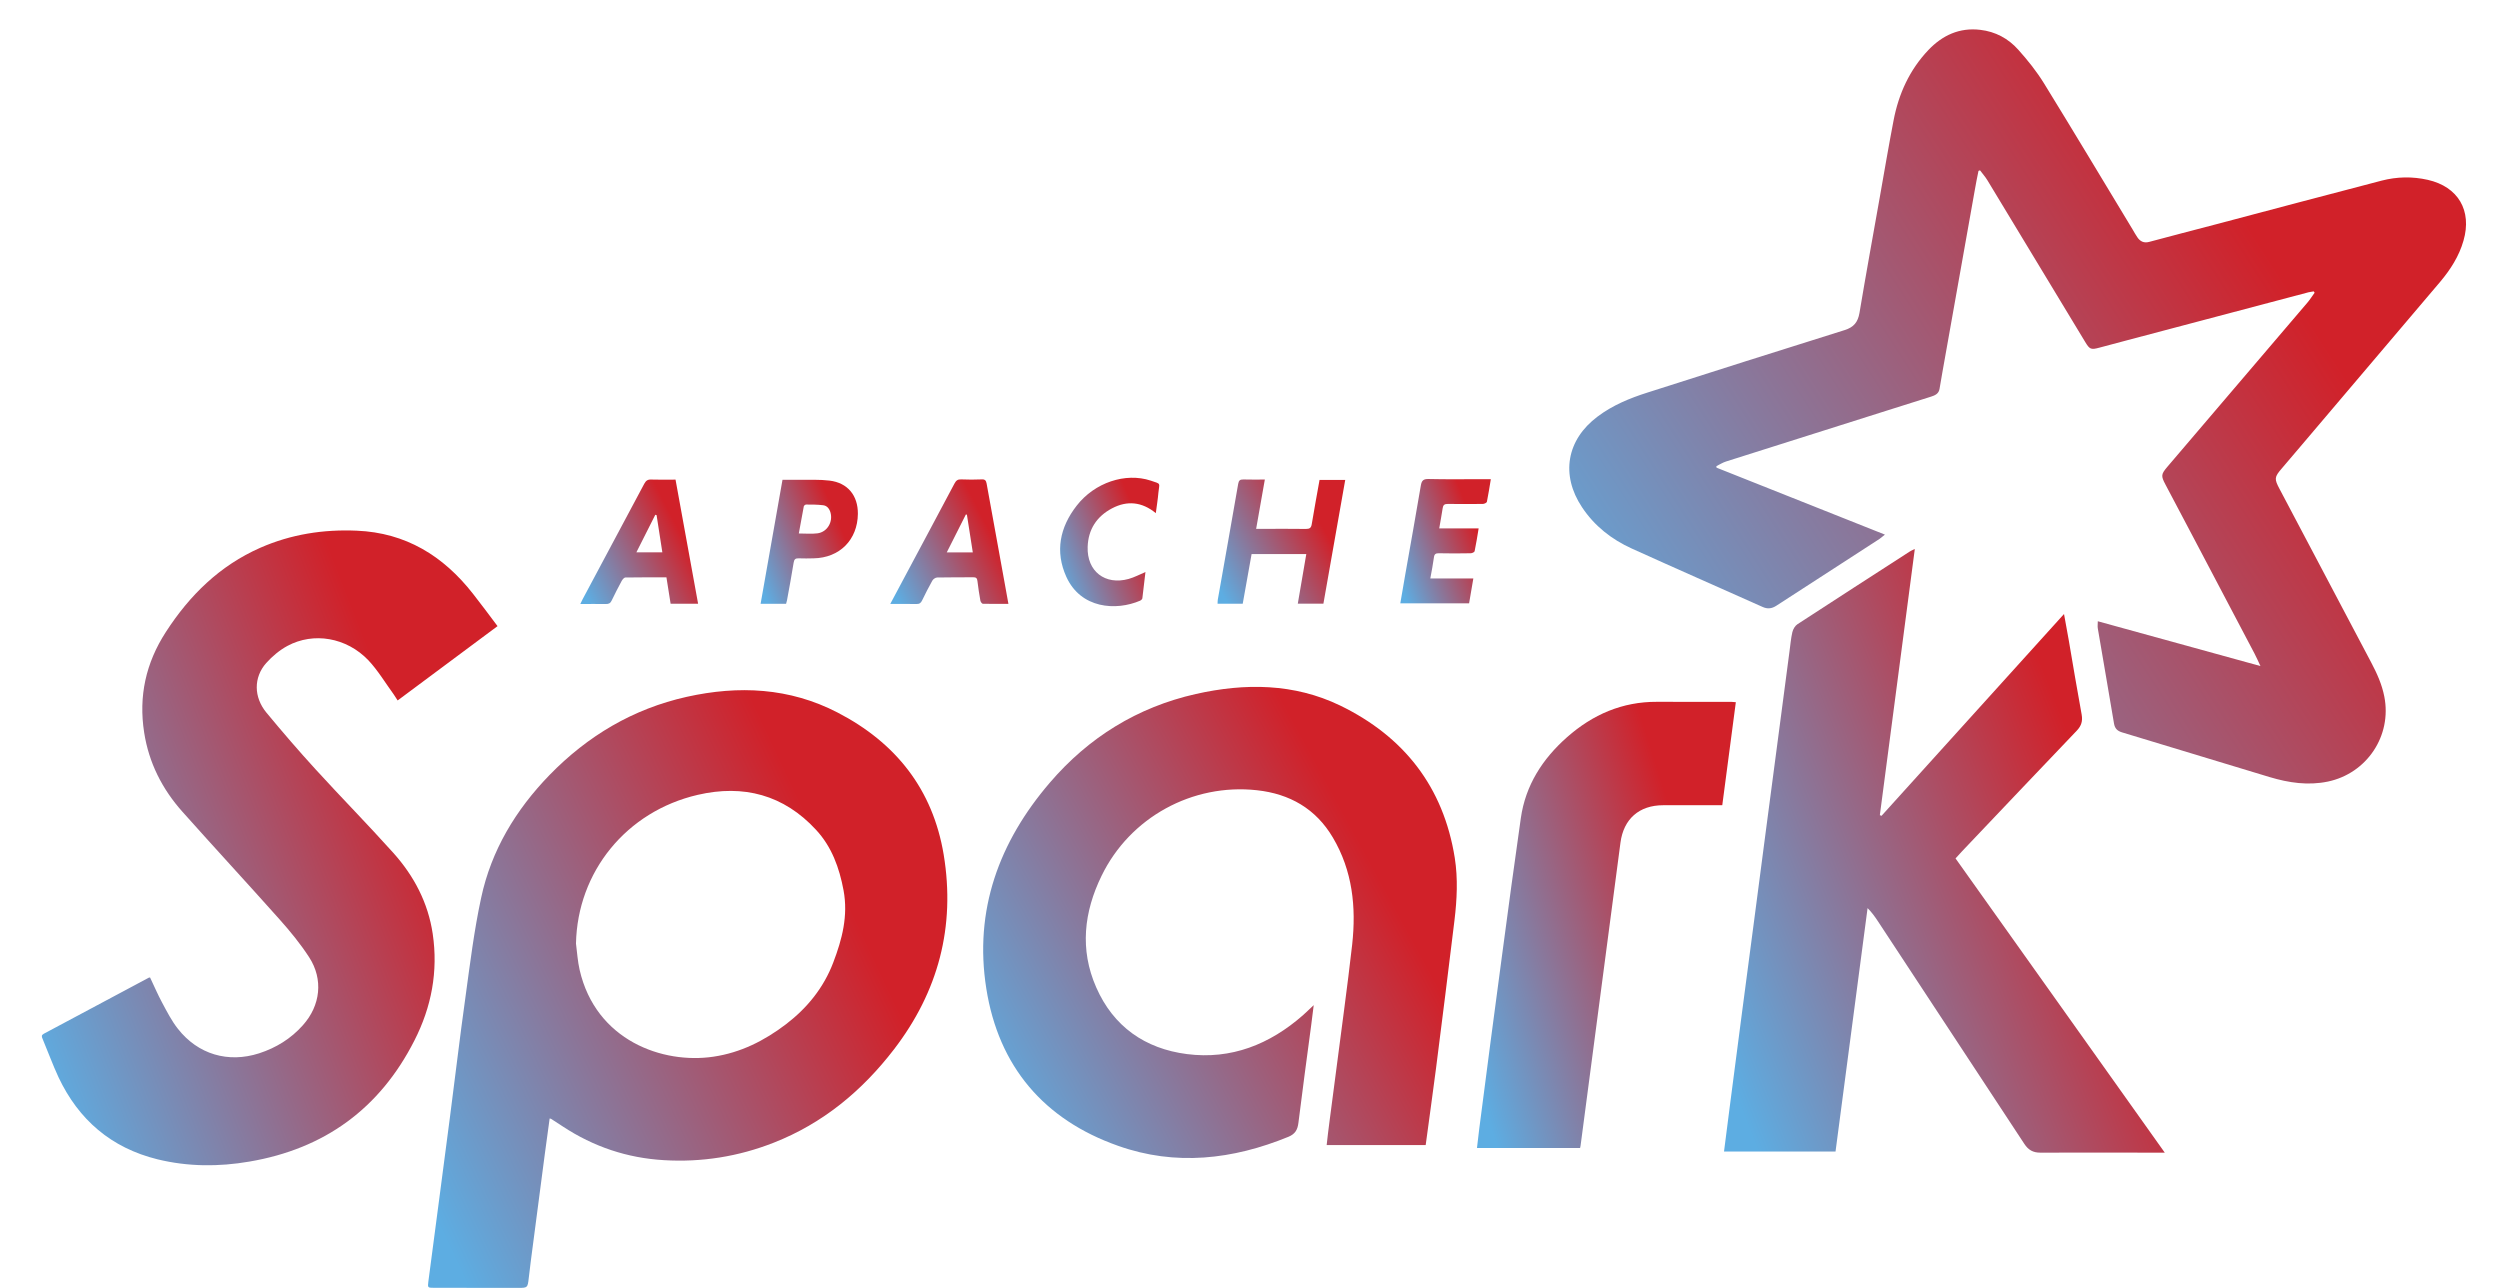
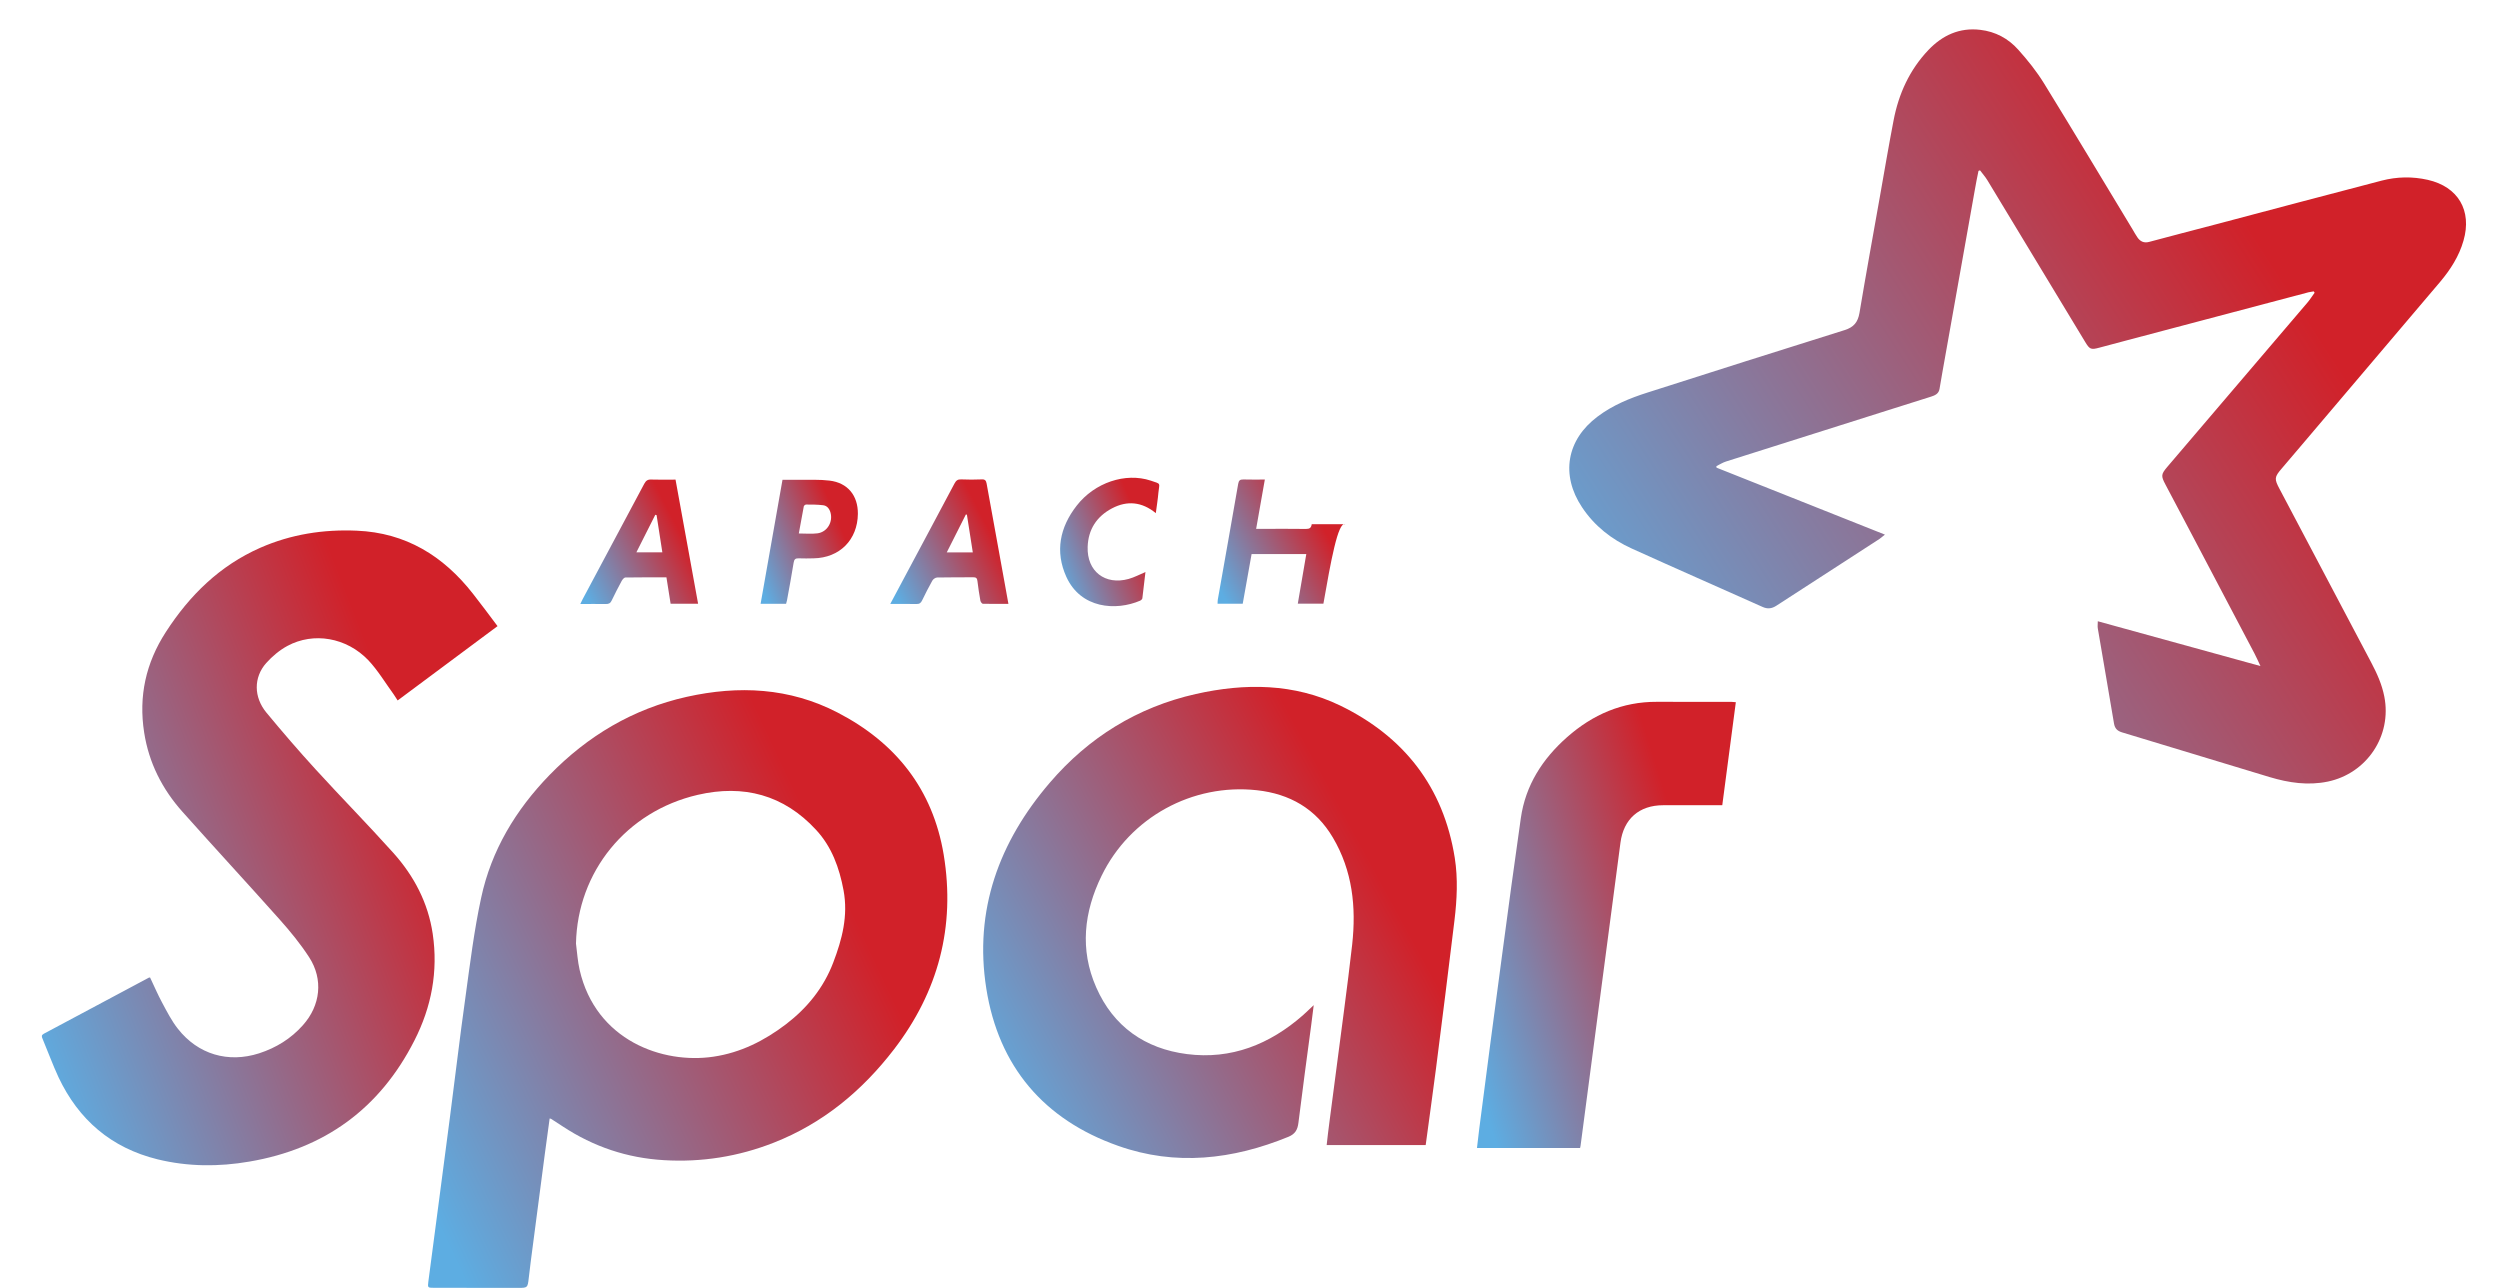
<svg xmlns="http://www.w3.org/2000/svg" width="33" height="17" viewBox="0 0 33 17" fill="none">
  <path d="M27.689 8.2C28.403 8.397 29.112 8.592 29.838 8.792C29.807 8.727 29.786 8.677 29.76 8.628C29.498 8.13 29.235 7.631 28.973 7.133C28.844 6.888 28.713 6.642 28.584 6.396C28.523 6.281 28.526 6.26 28.609 6.162C29.227 5.439 29.844 4.715 30.46 3.992C30.494 3.952 30.522 3.906 30.553 3.864C30.549 3.858 30.545 3.853 30.541 3.846C30.519 3.85 30.495 3.853 30.473 3.858C29.675 4.069 28.877 4.28 28.08 4.491C27.957 4.523 27.835 4.556 27.712 4.589C27.601 4.619 27.584 4.613 27.524 4.513C27.095 3.802 26.665 3.091 26.234 2.38C26.206 2.333 26.168 2.292 26.136 2.248C26.129 2.251 26.123 2.253 26.116 2.256C26.099 2.339 26.082 2.421 26.068 2.505C25.925 3.308 25.782 4.112 25.639 4.917C25.626 4.988 25.613 5.061 25.602 5.132C25.592 5.197 25.543 5.219 25.489 5.236C25.29 5.3 25.092 5.362 24.893 5.424C24.189 5.647 23.486 5.869 22.783 6.092C22.739 6.106 22.699 6.132 22.656 6.153C22.656 6.159 22.657 6.166 22.658 6.173C23.396 6.466 24.133 6.759 24.881 7.057C24.852 7.079 24.832 7.098 24.809 7.114C24.355 7.408 23.901 7.701 23.447 7.996C23.387 8.035 23.331 8.041 23.265 8.011C22.691 7.754 22.113 7.501 21.54 7.241C21.273 7.12 21.047 6.943 20.883 6.696C20.599 6.27 20.678 5.805 21.089 5.498C21.287 5.349 21.513 5.256 21.746 5.182C22.614 4.905 23.482 4.628 24.35 4.357C24.471 4.319 24.524 4.252 24.545 4.131C24.63 3.623 24.722 3.117 24.812 2.61C24.872 2.27 24.93 1.929 24.995 1.59C25.062 1.239 25.206 0.922 25.455 0.66C25.64 0.466 25.865 0.361 26.14 0.394C26.339 0.417 26.509 0.508 26.64 0.655C26.765 0.794 26.884 0.943 26.982 1.102C27.376 1.742 27.762 2.387 28.151 3.03C28.171 3.065 28.191 3.099 28.213 3.132C28.25 3.187 28.3 3.212 28.369 3.193C28.663 3.114 28.957 3.038 29.251 2.961C29.98 2.768 30.709 2.574 31.439 2.384C31.64 2.332 31.843 2.328 32.047 2.374C32.448 2.465 32.633 2.78 32.518 3.177C32.46 3.381 32.347 3.557 32.212 3.718C31.605 4.435 30.995 5.152 30.387 5.869C30.297 5.974 30.208 6.079 30.119 6.184C30.021 6.298 30.019 6.321 30.091 6.456C30.494 7.22 30.898 7.983 31.301 8.747C31.376 8.889 31.442 9.035 31.473 9.195C31.575 9.712 31.243 10.209 30.727 10.317C30.465 10.371 30.212 10.333 29.961 10.258C29.311 10.062 28.661 9.863 28.01 9.667C27.948 9.648 27.916 9.615 27.905 9.551C27.835 9.132 27.762 8.714 27.691 8.295C27.686 8.267 27.691 8.239 27.691 8.202L27.689 8.2Z" fill="url(#paint0_linear_13572_14685)" />
  <path d="M7.255 14.766C7.234 14.921 7.212 15.075 7.192 15.23C7.14 15.627 7.088 16.025 7.036 16.422C7.016 16.573 6.996 16.724 6.979 16.875C6.965 16.997 6.963 17 6.844 17C6.472 17 6.1 17 5.727 16.999C5.647 16.999 5.644 16.997 5.654 16.919C5.748 16.2 5.844 15.483 5.937 14.764C6.007 14.23 6.069 13.696 6.144 13.162C6.204 12.724 6.258 12.283 6.351 11.852C6.485 11.224 6.808 10.69 7.253 10.231C7.757 9.713 8.357 9.356 9.066 9.198C9.751 9.046 10.421 9.077 11.055 9.405C11.825 9.803 12.314 10.42 12.457 11.283C12.613 12.232 12.386 13.089 11.801 13.851C11.379 14.4 10.862 14.829 10.212 15.084C9.746 15.267 9.262 15.344 8.763 15.314C8.28 15.286 7.835 15.137 7.43 14.87C7.378 14.836 7.325 14.802 7.273 14.768C7.27 14.766 7.265 14.766 7.256 14.764L7.255 14.766ZM7.603 12.455C7.618 12.571 7.625 12.689 7.651 12.802C7.865 13.736 8.749 14.049 9.419 13.948C9.777 13.895 10.09 13.737 10.375 13.52C10.656 13.305 10.873 13.037 10.999 12.705C11.116 12.399 11.197 12.089 11.135 11.753C11.079 11.454 10.98 11.179 10.773 10.955C10.346 10.491 9.814 10.352 9.21 10.492C8.266 10.711 7.622 11.509 7.603 12.455Z" fill="url(#paint1_linear_13572_14685)" />
  <path d="M6.566 8.266C6.127 8.593 5.69 8.917 5.249 9.246C5.23 9.217 5.214 9.19 5.197 9.166C5.087 9.015 4.989 8.85 4.862 8.715C4.574 8.414 4.139 8.34 3.794 8.526C3.69 8.582 3.593 8.664 3.514 8.752C3.346 8.942 3.348 9.202 3.517 9.407C3.729 9.663 3.945 9.914 4.169 10.159C4.506 10.528 4.856 10.884 5.19 11.256C5.464 11.561 5.651 11.915 5.712 12.327C5.785 12.823 5.696 13.292 5.47 13.735C5.014 14.633 4.285 15.164 3.292 15.333C2.885 15.403 2.481 15.401 2.079 15.303C1.468 15.152 1.038 14.782 0.772 14.219C0.695 14.053 0.632 13.879 0.561 13.71C0.548 13.681 0.546 13.663 0.579 13.645C1.041 13.399 1.504 13.152 1.965 12.905C1.969 12.903 1.973 12.904 1.981 12.903C2.033 13.012 2.081 13.125 2.139 13.233C2.203 13.352 2.265 13.475 2.349 13.581C2.614 13.918 3.011 14.035 3.42 13.904C3.645 13.831 3.841 13.71 3.998 13.533C4.231 13.273 4.27 12.928 4.081 12.636C3.967 12.46 3.832 12.295 3.692 12.138C3.267 11.661 2.833 11.192 2.408 10.715C2.141 10.416 1.965 10.069 1.903 9.67C1.828 9.191 1.925 8.751 2.189 8.343C2.503 7.857 2.901 7.466 3.437 7.23C3.843 7.052 4.269 6.986 4.709 7.005C5.355 7.032 5.851 7.337 6.242 7.836C6.353 7.977 6.46 8.122 6.569 8.267L6.566 8.266Z" fill="url(#paint2_linear_13572_14685)" />
  <path d="M18.818 15.115H17.512C17.524 15.012 17.534 14.913 17.548 14.814C17.613 14.317 17.679 13.82 17.743 13.324C17.78 13.038 17.817 12.753 17.849 12.466C17.903 11.971 17.853 11.494 17.594 11.056C17.369 10.675 17.024 10.478 16.591 10.431C15.74 10.338 14.916 10.789 14.541 11.56C14.308 12.037 14.251 12.534 14.469 13.031C14.696 13.551 15.115 13.843 15.668 13.914C16.252 13.989 16.76 13.786 17.199 13.401C17.242 13.363 17.284 13.321 17.341 13.268C17.329 13.366 17.319 13.449 17.308 13.531C17.251 13.962 17.192 14.391 17.139 14.822C17.128 14.912 17.097 14.968 17.009 15.005C16.272 15.307 15.517 15.394 14.759 15.125C13.778 14.779 13.181 14.076 13.019 13.048C12.856 12.015 13.187 11.113 13.858 10.331C14.37 9.734 15.013 9.335 15.784 9.161C16.433 9.015 17.081 9.019 17.69 9.313C18.532 9.722 19.054 10.387 19.203 11.324C19.246 11.598 19.232 11.875 19.199 12.149C19.12 12.802 19.038 13.454 18.955 14.106C18.912 14.442 18.864 14.776 18.819 15.115H18.818Z" fill="url(#paint3_linear_13572_14685)" />
-   <path d="M25.275 7.25C25.12 8.431 24.967 9.596 24.814 10.76C24.821 10.763 24.828 10.767 24.836 10.769C25.636 9.884 26.436 9 27.245 8.105C27.268 8.23 27.288 8.342 27.308 8.453C27.364 8.78 27.418 9.107 27.478 9.433C27.493 9.518 27.474 9.58 27.416 9.642C26.909 10.172 26.405 10.705 25.9 11.236C25.873 11.265 25.846 11.295 25.813 11.331C26.273 11.977 26.732 12.624 27.192 13.27C27.652 13.916 28.11 14.562 28.575 15.215C28.536 15.215 28.499 15.215 28.462 15.215C27.952 15.215 27.443 15.213 26.932 15.215C26.836 15.215 26.774 15.18 26.721 15.099C26.078 14.119 25.434 13.141 24.79 12.163C24.75 12.102 24.708 12.043 24.652 11.987C24.511 13.057 24.371 14.126 24.229 15.2H22.757C22.785 14.981 22.812 14.766 22.84 14.552C22.891 14.153 22.944 13.753 22.996 13.354C23.049 12.956 23.101 12.559 23.153 12.162C23.205 11.765 23.257 11.367 23.309 10.97C23.362 10.573 23.413 10.176 23.466 9.779C23.518 9.383 23.57 8.989 23.622 8.593C23.633 8.511 23.64 8.427 23.659 8.345C23.668 8.306 23.694 8.261 23.726 8.24C24.219 7.918 24.714 7.6 25.209 7.28C25.224 7.27 25.24 7.264 25.272 7.248L25.275 7.25Z" fill="url(#paint4_linear_13572_14685)" />
  <path d="M22.913 9.269C22.854 9.722 22.795 10.172 22.734 10.629C22.705 10.629 22.681 10.629 22.656 10.629C22.422 10.629 22.189 10.629 21.954 10.629C21.637 10.629 21.431 10.81 21.39 11.124C21.284 11.927 21.179 12.729 21.073 13.532C21.003 14.064 20.933 14.595 20.863 15.127C20.862 15.135 20.86 15.142 20.857 15.154H19.496C19.506 15.067 19.515 14.983 19.526 14.9C19.625 14.136 19.724 13.373 19.827 12.61C19.907 12.006 19.989 11.402 20.075 10.799C20.137 10.364 20.362 10.016 20.686 9.73C21.024 9.432 21.414 9.262 21.871 9.264C22.201 9.265 22.531 9.264 22.861 9.265C22.875 9.265 22.889 9.267 22.913 9.269Z" fill="url(#paint5_linear_13572_14685)" />
-   <path d="M16.696 6.329C16.657 6.55 16.62 6.761 16.581 6.981H16.668C16.858 6.981 17.048 6.979 17.238 6.982C17.287 6.982 17.307 6.969 17.315 6.919C17.347 6.725 17.383 6.532 17.418 6.335H17.757C17.661 6.879 17.565 7.422 17.469 7.968H17.131C17.168 7.75 17.205 7.535 17.243 7.314H16.521C16.482 7.532 16.444 7.749 16.404 7.969H16.072C16.073 7.95 16.072 7.932 16.075 7.915C16.165 7.405 16.256 6.897 16.344 6.387C16.352 6.343 16.367 6.328 16.412 6.329C16.503 6.332 16.596 6.33 16.694 6.33L16.696 6.329Z" fill="url(#paint6_linear_13572_14685)" />
+   <path d="M16.696 6.329C16.657 6.55 16.62 6.761 16.581 6.981H16.668C16.858 6.981 17.048 6.979 17.238 6.982C17.287 6.982 17.307 6.969 17.315 6.919H17.757C17.661 6.879 17.565 7.422 17.469 7.968H17.131C17.168 7.75 17.205 7.535 17.243 7.314H16.521C16.482 7.532 16.444 7.749 16.404 7.969H16.072C16.073 7.95 16.072 7.932 16.075 7.915C16.165 7.405 16.256 6.897 16.344 6.387C16.352 6.343 16.367 6.328 16.412 6.329C16.503 6.332 16.596 6.33 16.694 6.33L16.696 6.329Z" fill="url(#paint6_linear_13572_14685)" />
  <path d="M11.752 7.971C11.812 7.857 11.866 7.757 11.92 7.656C12.147 7.23 12.375 6.806 12.6 6.381C12.62 6.343 12.643 6.326 12.686 6.328C12.778 6.332 12.87 6.332 12.962 6.328C13.003 6.326 13.016 6.345 13.023 6.381C13.102 6.824 13.183 7.267 13.264 7.71C13.279 7.794 13.294 7.878 13.311 7.971C13.197 7.971 13.085 7.972 12.974 7.97C12.962 7.97 12.944 7.944 12.941 7.929C12.926 7.843 12.912 7.756 12.902 7.669C12.898 7.633 12.884 7.619 12.847 7.62C12.689 7.622 12.53 7.619 12.371 7.623C12.349 7.623 12.318 7.644 12.307 7.664C12.259 7.749 12.215 7.837 12.172 7.925C12.156 7.96 12.136 7.974 12.096 7.973C11.986 7.971 11.876 7.972 11.753 7.972L11.752 7.971ZM12.496 7.292H12.841C12.815 7.123 12.788 6.958 12.763 6.793C12.759 6.793 12.754 6.792 12.749 6.792C12.667 6.955 12.584 7.12 12.497 7.292H12.496Z" fill="url(#paint7_linear_13572_14685)" />
  <path d="M9.215 7.969H8.852C8.834 7.854 8.816 7.74 8.797 7.621C8.613 7.621 8.433 7.62 8.254 7.623C8.239 7.623 8.218 7.648 8.208 7.665C8.162 7.751 8.116 7.838 8.074 7.927C8.057 7.963 8.036 7.974 7.997 7.973C7.887 7.971 7.777 7.973 7.66 7.973C7.672 7.947 7.68 7.929 7.69 7.911C7.961 7.402 8.233 6.895 8.504 6.386C8.526 6.346 8.548 6.328 8.595 6.33C8.701 6.334 8.808 6.331 8.917 6.331C9.017 6.879 9.116 7.422 9.215 7.97V7.969ZM8.667 6.8C8.661 6.798 8.655 6.797 8.65 6.795C8.567 6.959 8.485 7.122 8.4 7.291H8.743C8.717 7.124 8.691 6.962 8.667 6.8Z" fill="url(#paint8_linear_13572_14685)" />
-   <path d="M18.998 6.975H19.518C19.5 7.08 19.486 7.178 19.465 7.276C19.462 7.289 19.431 7.303 19.413 7.303C19.273 7.306 19.134 7.306 18.993 7.303C18.953 7.303 18.934 7.312 18.928 7.356C18.916 7.447 18.898 7.537 18.88 7.636H19.448C19.429 7.752 19.41 7.857 19.392 7.964H18.484C18.506 7.837 18.526 7.714 18.548 7.592C18.618 7.197 18.688 6.804 18.755 6.409C18.766 6.344 18.788 6.321 18.857 6.323C19.103 6.329 19.35 6.325 19.596 6.325H19.679C19.661 6.43 19.647 6.528 19.627 6.624C19.624 6.637 19.593 6.651 19.575 6.652C19.42 6.653 19.266 6.654 19.112 6.652C19.067 6.651 19.049 6.666 19.043 6.709C19.03 6.795 19.014 6.88 18.998 6.974V6.975Z" fill="url(#paint9_linear_13572_14685)" />
  <path d="M10.375 7.97H10.04C10.137 7.423 10.232 6.881 10.329 6.333C10.406 6.333 10.48 6.332 10.555 6.333C10.687 6.335 10.82 6.328 10.95 6.344C11.19 6.373 11.326 6.541 11.324 6.783C11.32 7.126 11.083 7.364 10.739 7.37C10.674 7.371 10.61 7.373 10.544 7.37C10.5 7.368 10.483 7.382 10.476 7.427C10.45 7.593 10.418 7.76 10.388 7.926C10.385 7.941 10.381 7.954 10.376 7.971L10.375 7.97ZM10.545 7.042C10.633 7.042 10.714 7.05 10.791 7.04C10.92 7.023 10.998 6.889 10.962 6.764C10.947 6.713 10.916 6.675 10.865 6.669C10.791 6.66 10.716 6.66 10.64 6.66C10.63 6.66 10.612 6.674 10.61 6.684C10.587 6.802 10.566 6.92 10.544 7.043L10.545 7.042Z" fill="url(#paint10_linear_13572_14685)" />
  <path d="M15.256 6.773C15.073 6.623 14.878 6.605 14.679 6.71C14.477 6.816 14.364 6.989 14.357 7.219C14.346 7.541 14.587 7.728 14.898 7.642C14.973 7.621 15.044 7.583 15.12 7.551C15.107 7.665 15.094 7.782 15.079 7.898C15.077 7.909 15.063 7.923 15.052 7.928C14.73 8.067 14.267 8.034 14.076 7.615C13.924 7.28 13.99 6.96 14.212 6.675C14.449 6.37 14.855 6.234 15.189 6.344C15.334 6.392 15.303 6.372 15.291 6.502C15.284 6.589 15.269 6.676 15.257 6.772L15.256 6.773Z" fill="url(#paint11_linear_13572_14685)" />
  <defs>
    <linearGradient id="paint0_linear_13572_14685" x1="20.714" y1="8.92" x2="29.755" y2="3.088" gradientUnits="userSpaceOnUse">
      <stop stop-color="#5DADE2" />
      <stop offset="1" stop-color="#D12129" />
    </linearGradient>
    <linearGradient id="paint1_linear_13572_14685" x1="5.65" y1="15.873" x2="11.716" y2="13.014" gradientUnits="userSpaceOnUse">
      <stop stop-color="#5DADE2" />
      <stop offset="1" stop-color="#D12129" />
    </linearGradient>
    <linearGradient id="paint2_linear_13572_14685" x1="0.552" y1="14.184" x2="6.202" y2="11.984" gradientUnits="userSpaceOnUse">
      <stop stop-color="#5DADE2" />
      <stop offset="1" stop-color="#D12129" />
    </linearGradient>
    <linearGradient id="paint3_linear_13572_14685" x1="12.978" y1="14.398" x2="18.19" y2="11.556" gradientUnits="userSpaceOnUse">
      <stop stop-color="#5DADE2" />
      <stop offset="1" stop-color="#D12129" />
    </linearGradient>
    <linearGradient id="paint4_linear_13572_14685" x1="22.757" y1="14.077" x2="28.196" y2="11.922" gradientUnits="userSpaceOnUse">
      <stop stop-color="#5DADE2" />
      <stop offset="1" stop-color="#D12129" />
    </linearGradient>
    <linearGradient id="paint5_linear_13572_14685" x1="19.496" y1="14.313" x2="22.859" y2="13.254" gradientUnits="userSpaceOnUse">
      <stop stop-color="#5DADE2" />
      <stop offset="1" stop-color="#D12129" />
    </linearGradient>
    <linearGradient id="paint6_linear_13572_14685" x1="16.072" y1="7.735" x2="17.462" y2="6.96" gradientUnits="userSpaceOnUse">
      <stop stop-color="#5DADE2" />
      <stop offset="1" stop-color="#D12129" />
    </linearGradient>
    <linearGradient id="paint7_linear_13572_14685" x1="11.752" y1="7.738" x2="13.086" y2="7.052" gradientUnits="userSpaceOnUse">
      <stop stop-color="#5DADE2" />
      <stop offset="1" stop-color="#D12129" />
    </linearGradient>
    <linearGradient id="paint8_linear_13572_14685" x1="7.66" y1="7.739" x2="8.991" y2="7.055" gradientUnits="userSpaceOnUse">
      <stop stop-color="#5DADE2" />
      <stop offset="1" stop-color="#D12129" />
    </linearGradient>
    <linearGradient id="paint9_linear_13572_14685" x1="18.484" y1="7.729" x2="19.602" y2="7.287" gradientUnits="userSpaceOnUse">
      <stop stop-color="#5DADE2" />
      <stop offset="1" stop-color="#D12129" />
    </linearGradient>
    <linearGradient id="paint10_linear_13572_14685" x1="10.04" y1="7.737" x2="11.216" y2="7.237" gradientUnits="userSpaceOnUse">
      <stop stop-color="#5DADE2" />
      <stop offset="1" stop-color="#D12129" />
    </linearGradient>
    <linearGradient id="paint11_linear_13572_14685" x1="13.994" y1="7.76" x2="15.198" y2="7.256" gradientUnits="userSpaceOnUse">
      <stop stop-color="#5DADE2" />
      <stop offset="1" stop-color="#D12129" />
    </linearGradient>
  </defs>
</svg>